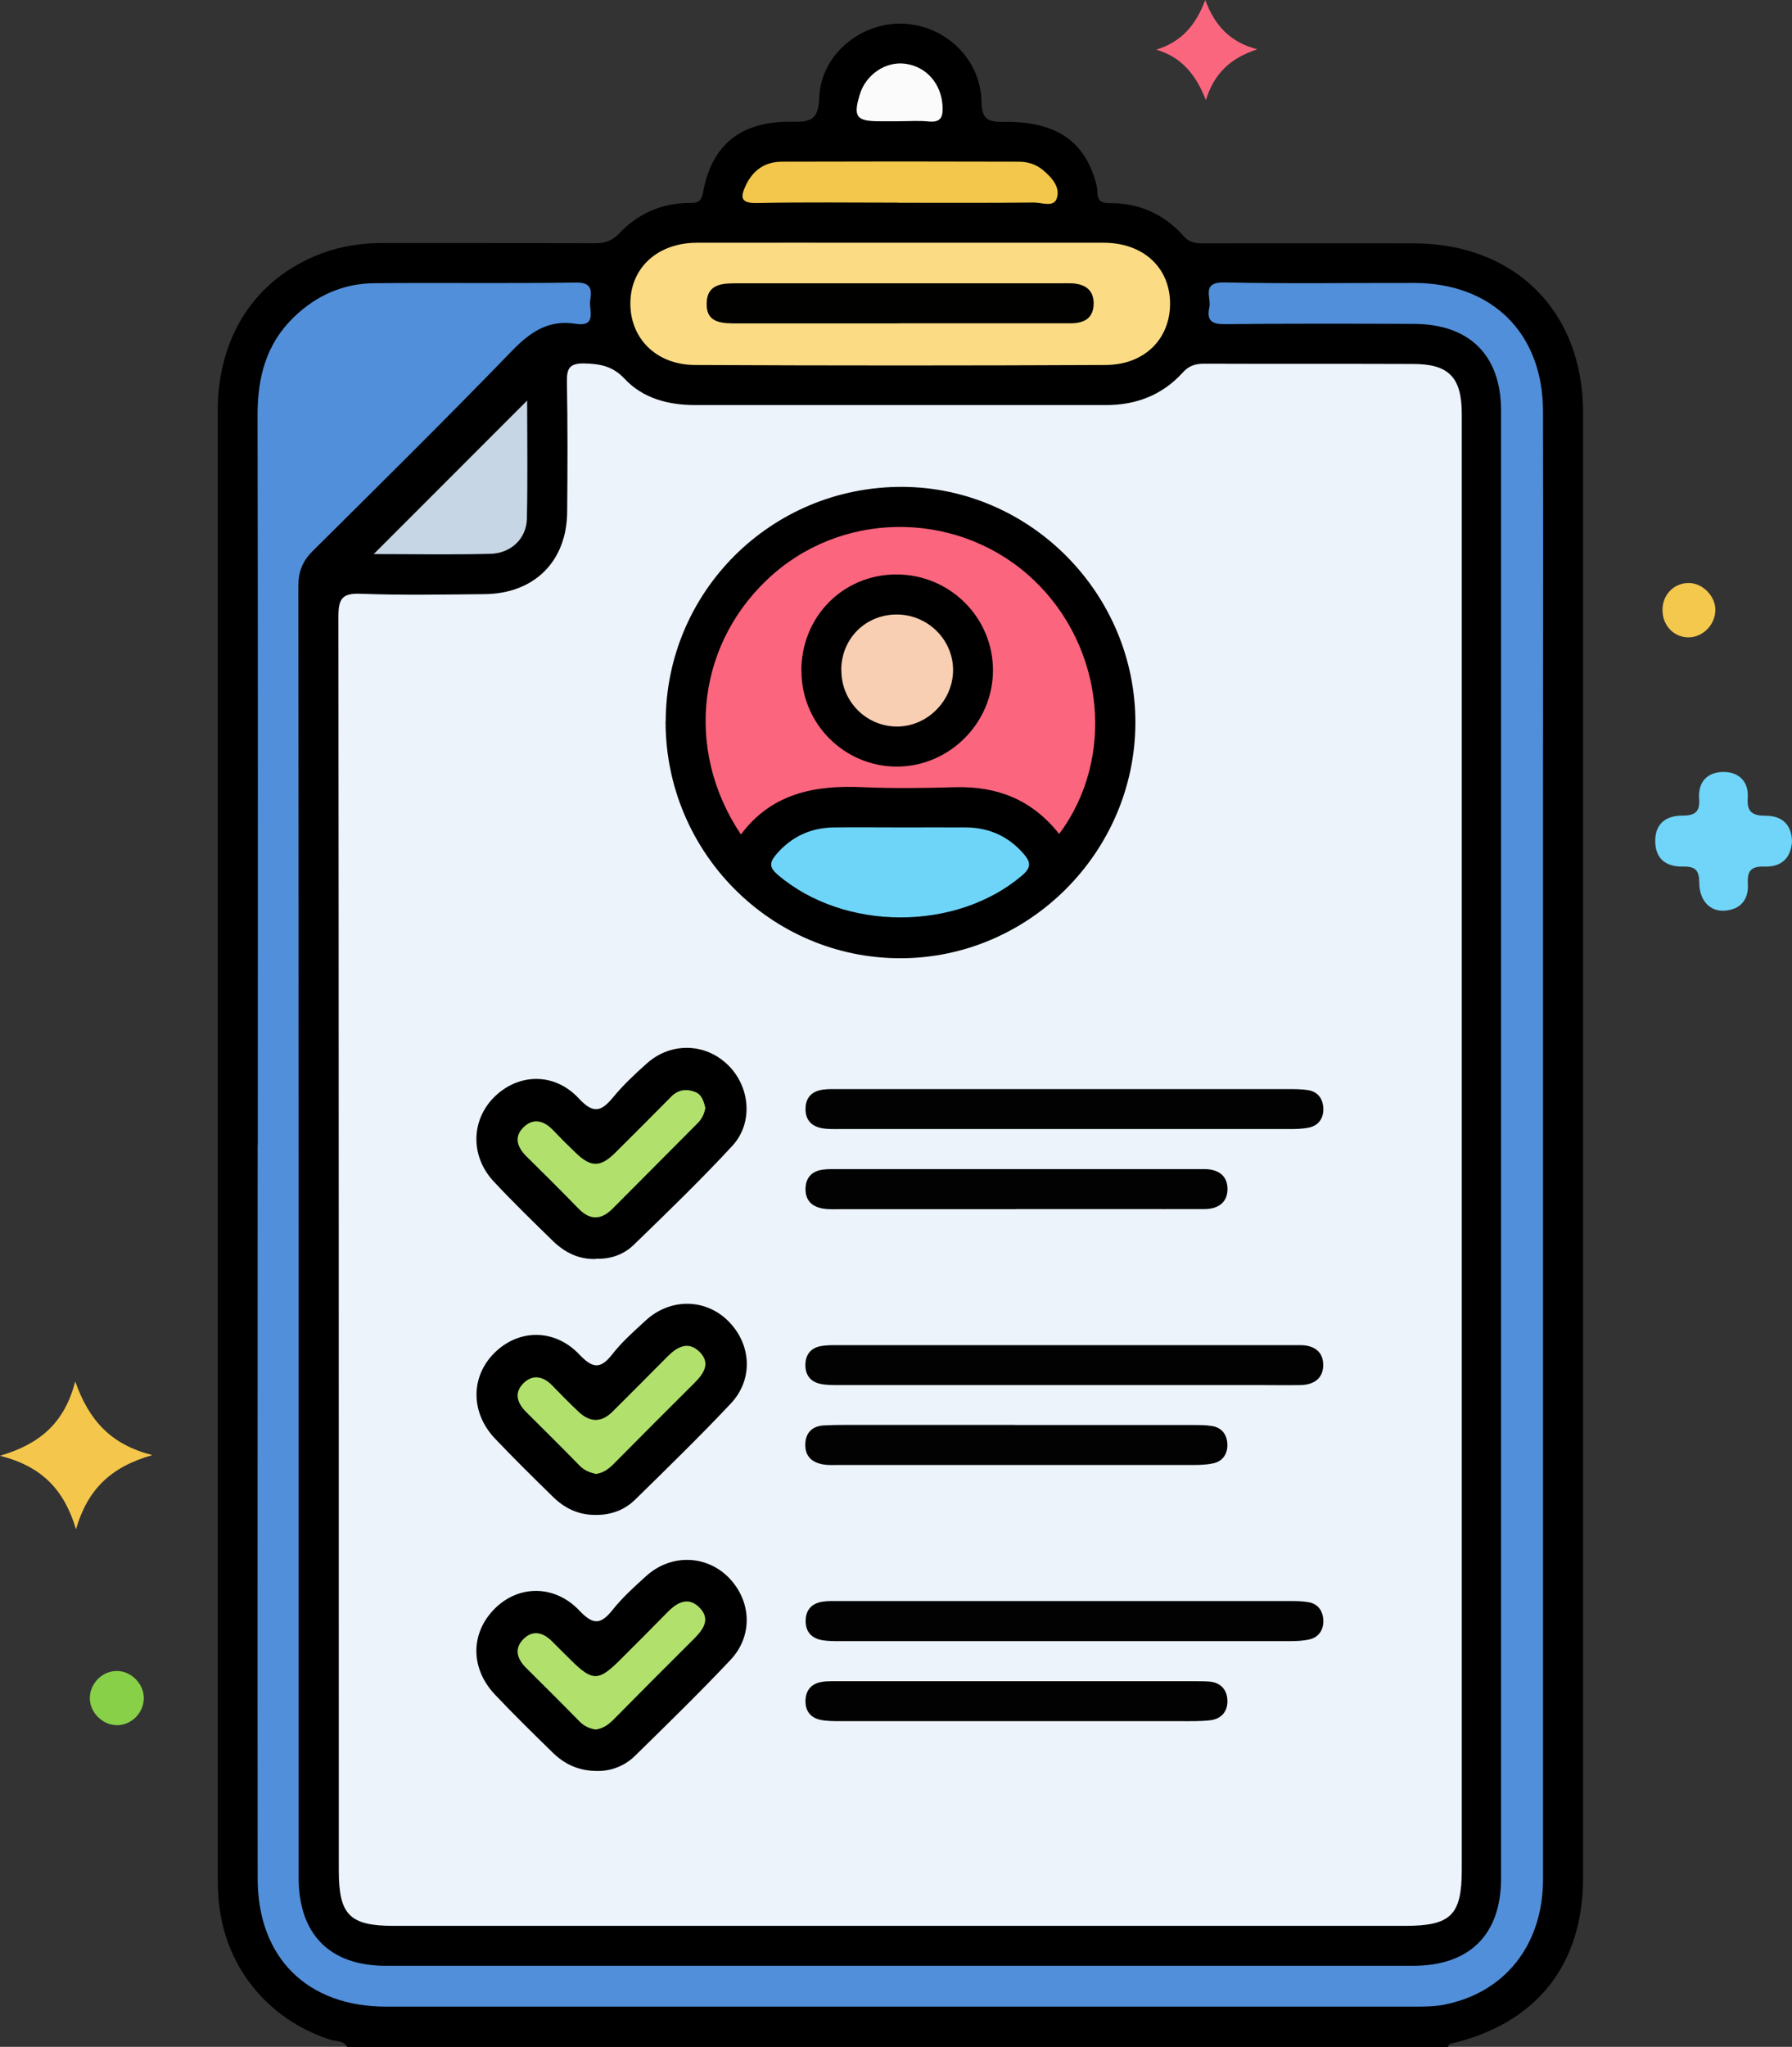
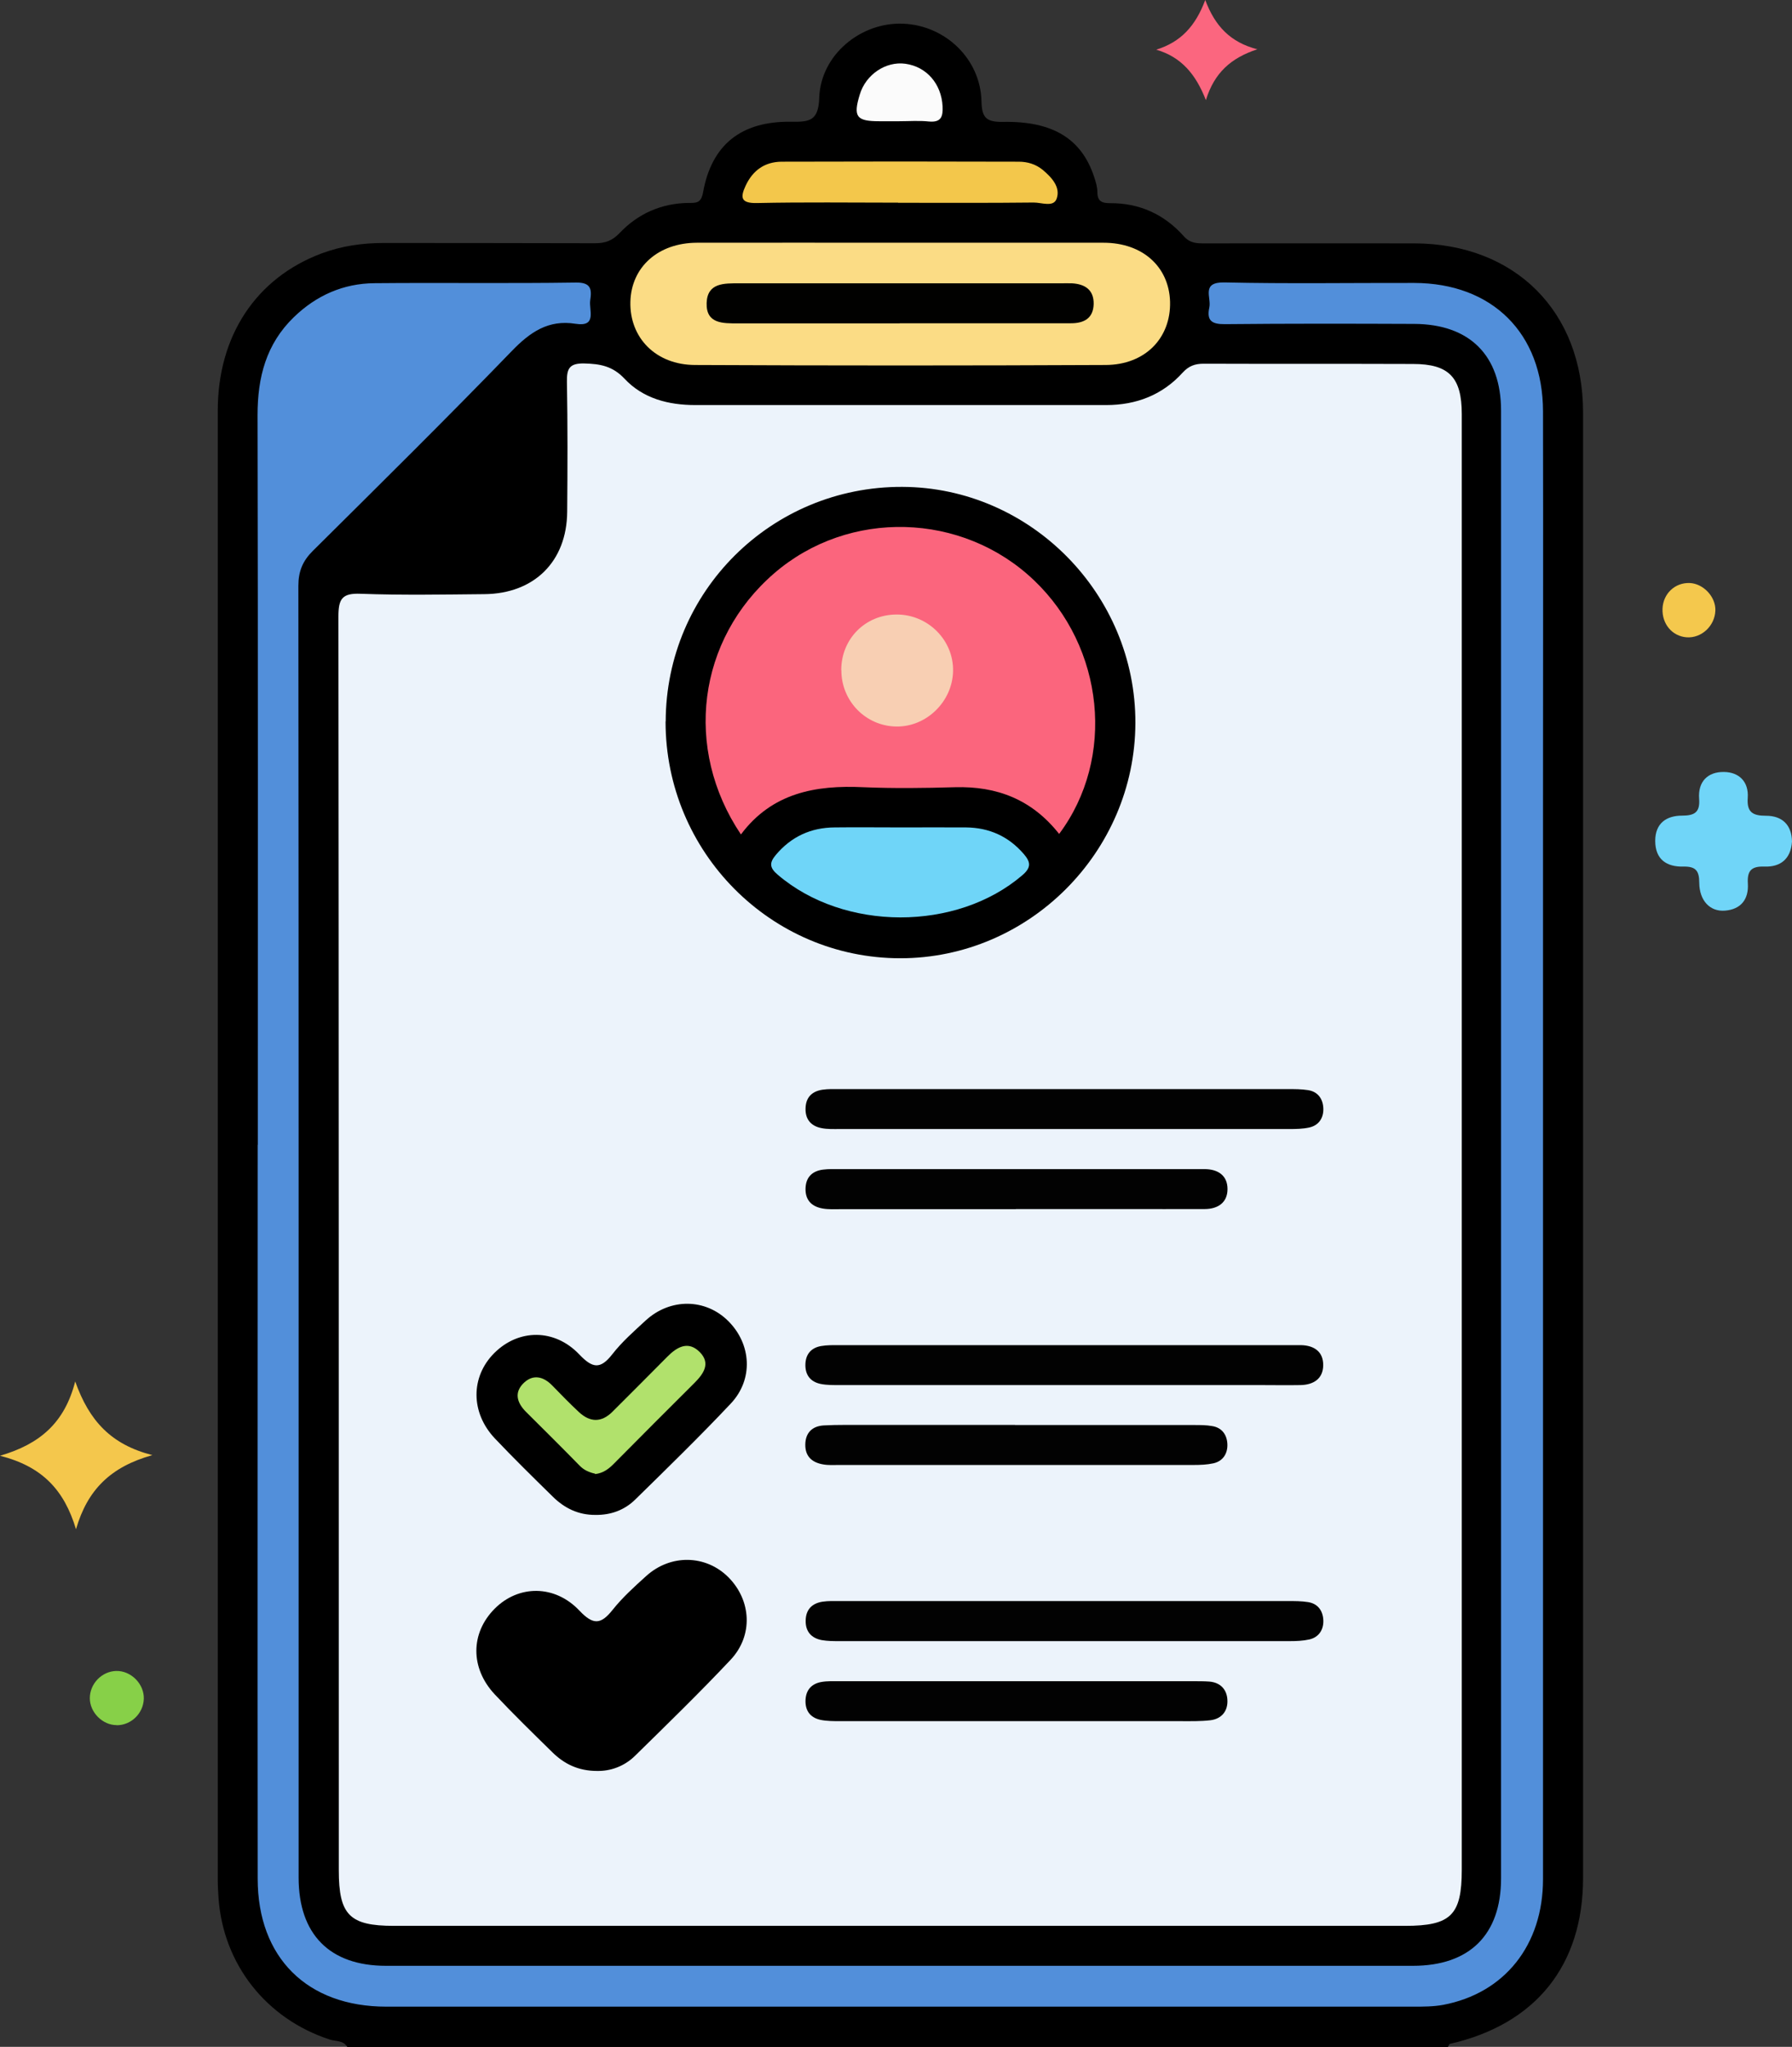
<svg xmlns="http://www.w3.org/2000/svg" id="Capa_2" data-name="Capa 2" viewBox="0 0 140.06 159.88">
  <rect x="0" y="0" width="140.06" height="159.88" fill="#333333" stroke="none" />
  <defs>
    <style>
      .cls-1 {
        fill: #020202;
      }

      .cls-1, .cls-2, .cls-3, .cls-4, .cls-5, .cls-6, .cls-7, .cls-8, .cls-9, .cls-10, .cls-11, .cls-12, .cls-13, .cls-14, .cls-15, .cls-16, .cls-17, .cls-18 {
        stroke-width: 0px;
      }

      .cls-2 {
        fill: #fbdc85;
      }

      .cls-3 {
        fill: #000;
      }

      .cls-4 {
        fill: #b1e16c;
      }

      .cls-5 {
        fill: #528fda;
      }

      .cls-6 {
        fill: #fbfbfb;
      }

      .cls-7 {
        fill: #6fd5f8;
      }

      .cls-8 {
        fill: #87d048;
      }

      .cls-9 {
        fill: #ecf3fb;
      }

      .cls-10 {
        fill: #f4c84d;
      }

      .cls-11 {
        fill: #f4c74c;
      }

      .cls-12 {
        fill: #f3c74b;
      }

      .cls-13 {
        fill: #70d5f8;
      }

      .cls-14 {
        fill: #fb667f;
      }

      .cls-15 {
        fill: #fb657d;
      }

      .cls-16 {
        fill: #010100;
      }

      .cls-17 {
        fill: #c6d6e4;
      }

      .cls-18 {
        fill: #f8cfb3;
      }
    </style>
  </defs>
  <g id="Capa_1-2" data-name="Capa 1">
    <g>
      <path class="cls-3" d="M27.14,159.88c-.32-.52-.91-.42-1.37-.57-4.96-1.62-8.32-5.87-8.69-11.05-.03-.47-.06-.94-.06-1.4,0-38.26,0-76.52,0-114.78,0-5.88,3.02-10.37,8.1-12.28,1.58-.59,3.2-.82,4.88-.82,5.51.01,11.01,0,16.52.02.79,0,1.33-.2,1.89-.78,1.45-1.53,3.27-2.34,5.41-2.37.58,0,.97.04,1.13-.82.66-3.71,2.97-5.58,6.89-5.52,1.43.02,2.13-.06,2.19-1.87.11-3.35,3.24-5.92,6.55-5.79,3.31.13,6.06,2.76,6.13,6.07.03,1.3.4,1.62,1.68,1.6,3.91-.07,6.14,1.33,7.12,4.28.13.39.26.8.26,1.21,0,.7.34.86.97.86,2.31-.02,4.26.87,5.78,2.58.51.57,1.04.56,1.65.56,5.45,0,10.91-.01,16.36,0,7.89.02,13.2,5.32,13.2,13.21,0,38.15,0,76.31,0,114.46,0,6.85-3.71,11.44-10.41,12.97-.06.01-.1.16-.15.24H27.14Z" />
      <path class="cls-13" d="M140.06,65.73c-.09,1.38-.91,2-2.15,1.96-1.06-.04-1.36.35-1.3,1.34.07,1.21-.54,2-1.78,2.1-1.17.1-2.01-.77-2.02-2.19,0-.94-.29-1.27-1.24-1.25-1.3.03-2.2-.55-2.2-2.01,0-1.38.88-1.97,2.1-1.97,1,0,1.41-.28,1.33-1.32-.1-1.34.68-2.11,1.94-2.09,1.17.01,1.95.75,1.86,2.02-.08,1.12.38,1.4,1.43,1.4,1.25,0,2.01.7,2.03,2.02Z" />
      <path class="cls-11" d="M5.88,107.91c1.09,3.07,2.8,4.93,6.03,5.75-3.25.91-5.07,2.69-5.97,5.79-.92-3.06-2.63-4.9-5.94-5.74,3.12-.91,5.05-2.57,5.88-5.81Z" />
      <path class="cls-14" d="M90.37,3.88c1.91-.59,3.07-1.84,3.83-3.88.77,2.05,1.96,3.3,4.07,3.85-2.07.68-3.36,1.84-4.02,3.97-.79-2.03-1.93-3.37-3.88-3.94Z" />
      <path class="cls-8" d="M9.11,134.75c-1.1,0-2.09-1-2.09-2.1,0-1.13.93-2.1,2.06-2.13,1.16-.03,2.2,1.02,2.16,2.18-.04,1.14-.99,2.06-2.12,2.06Z" />
      <path class="cls-10" d="M134.07,47.69c-.04,1.2-1.08,2.17-2.24,2.09-1.13-.08-1.94-1.04-1.89-2.24.05-1.17.97-2.04,2.12-2,1.07.04,2.05,1.08,2.01,2.15Z" />
      <path class="cls-9" d="M114.25,89.51c0,18.85,0,37.69,0,56.54,0,3.54-.85,4.38-4.43,4.38-26.34,0-52.69,0-79.03,0-3.47,0-4.31-.85-4.31-4.34,0-32.64,0-65.29-.03-97.93,0-1.38.28-1.84,1.74-1.78,3.22.12,6.44.06,9.66.03,3.9-.03,6.45-2.55,6.48-6.43.03-3.38.04-6.77-.02-10.15-.02-1.05.2-1.46,1.35-1.44,1.24.03,2.22.2,3.15,1.19,1.46,1.56,3.45,2.06,5.54,2.06,10.7,0,21.41,0,32.11,0,2.34,0,4.39-.78,5.98-2.54.47-.51.95-.69,1.63-.69,5.46.02,10.91,0,16.37.02,2.8,0,3.81,1.04,3.81,3.91,0,19.06,0,38.11,0,57.17Z" />
      <path class="cls-5" d="M20.15,89.43c0-19,.02-38.01-.02-57.01,0-2.95.67-5.55,2.84-7.65,1.76-1.7,3.87-2.63,6.3-2.65,5.25-.05,10.5.03,15.74-.05,1.2-.02,1.25.54,1.12,1.39-.11.77.56,2.1-1.15,1.83-2.13-.34-3.56.66-4.99,2.14-5.1,5.27-10.32,10.42-15.53,15.59-.8.79-1.14,1.6-1.14,2.74.03,33.63.02,67.27.02,100.9,0,4.43,2.43,6.89,6.82,6.89,26.76,0,53.52,0,80.28,0,4.42,0,6.88-2.43,6.88-6.83,0-38.22,0-76.43,0-114.65,0-4.31-2.46-6.75-6.78-6.77-4.94-.02-9.87-.03-14.81.02-1.04.01-1.43-.29-1.21-1.31.17-.78-.67-1.99,1.19-1.95,4.93.11,9.87.03,14.81.04,6.11.01,10.07,3.93,10.08,10.03.02,10.31,0,20.62,0,30.93,0,27.91,0,55.81,0,83.72,0,5.15-3,8.91-7.8,9.82-.76.14-1.55.14-2.33.14-26.76,0-53.52,0-80.28,0-6.17,0-10.05-3.82-10.05-10-.02-19.11,0-38.22,0-57.32Z" />
      <path class="cls-2" d="M70.36,18.96c5.3,0,10.59,0,15.89,0,3.05,0,5.12,1.87,5.2,4.61.07,2.84-1.95,4.93-5.04,4.94-10.69.05-21.39.05-32.09,0-3.07-.01-5.12-2.13-5.05-4.94.07-2.72,2.18-4.6,5.2-4.61,5.3-.01,10.59,0,15.89,0Z" />
-       <path class="cls-17" d="M41.2,31.3c0,2.93.05,6.09-.02,9.23-.04,1.54-1.23,2.69-2.86,2.73-3.09.08-6.18.02-9.11.02,3.98-3.98,7.99-7.99,11.99-11.99Z" />
      <path class="cls-12" d="M70.19,15.83c-3.68,0-7.37-.05-11.05.03-1.25.02-1.29-.44-.86-1.36.56-1.2,1.5-1.86,2.81-1.87,6.18-.02,12.35-.02,18.53,0,.69,0,1.33.19,1.88.64.7.59,1.4,1.34,1.09,2.24-.24.71-1.19.3-1.81.31-3.53.04-7.06.02-10.59.02Z" />
      <path class="cls-6" d="M70.26,9.47c-.52,0-1.04,0-1.55,0-1.78,0-2.04-.36-1.51-2.09.47-1.56,2.03-2.61,3.56-2.4,1.67.23,2.82,1.58,2.91,3.32.04.81-.11,1.28-1.07,1.19-.77-.08-1.55-.02-2.33-.02Z" />
      <path class="cls-3" d="M52.03,56.36c.02-10.17,8.27-18.36,18.48-18.33,10.03.03,18.27,8.38,18.23,18.46-.04,10.08-8.33,18.36-18.37,18.36-10.13,0-18.36-8.3-18.35-18.5Z" />
      <path class="cls-3" d="M46.67,138.33c-1.49,0-2.58-.56-3.49-1.45-1.52-1.49-3.05-2.98-4.51-4.53-1.93-2.06-1.9-4.79-.01-6.69,1.86-1.87,4.7-1.9,6.64.16,1.06,1.12,1.66,1.08,2.57-.06.77-.97,1.71-1.82,2.63-2.65,1.92-1.74,4.68-1.67,6.44.1,1.79,1.81,1.94,4.55.16,6.44-2.42,2.57-4.96,5.04-7.48,7.51-.84.82-1.92,1.19-2.94,1.17Z" />
      <path class="cls-3" d="M46.53,118.33c-1.33.01-2.42-.53-3.33-1.43-1.52-1.49-3.04-2.98-4.51-4.53-1.92-2.02-1.92-4.83-.05-6.69,1.89-1.88,4.7-1.92,6.64.12,1.02,1.07,1.63,1.19,2.57-.01.76-.98,1.71-1.81,2.63-2.66,1.92-1.75,4.67-1.71,6.44.06,1.81,1.8,1.98,4.55.2,6.44-2.42,2.57-4.96,5.04-7.48,7.51-.84.82-1.91,1.21-3.1,1.19Z" />
-       <path class="cls-3" d="M46.56,98.34c-1.33.04-2.42-.51-3.34-1.4-1.56-1.52-3.13-3.05-4.62-4.64-1.84-1.96-1.8-4.76,0-6.58,1.89-1.9,4.73-1.98,6.64.08,1.13,1.22,1.75,1.04,2.68-.09.79-.96,1.71-1.82,2.64-2.65,1.88-1.67,4.55-1.6,6.32.11,1.75,1.69,2.02,4.53.36,6.33-2.47,2.67-5.09,5.2-7.7,7.73-.79.77-1.84,1.14-2.99,1.09Z" />
      <path class="cls-1" d="M83.09,85.07c5.86,0,11.73,0,17.59,0,.52,0,1.04,0,1.55.08.79.12,1.17.7,1.2,1.42.03.72-.33,1.33-1.1,1.5-.5.11-1.03.12-1.54.12-11.73,0-23.45,0-35.18,0-.47,0-.94.02-1.39-.07-.81-.15-1.28-.67-1.26-1.52.01-.86.48-1.35,1.31-1.48.46-.07.93-.05,1.4-.05,5.81,0,11.62,0,17.43,0Z" />
      <path class="cls-1" d="M83.12,108.19c-5.81,0-11.62,0-17.43,0-.52,0-1.05.01-1.55-.09-.82-.17-1.23-.73-1.19-1.58.04-.78.48-1.25,1.23-1.38.46-.08.93-.07,1.39-.07,11.73,0,23.45,0,35.18,0,.31,0,.62,0,.93,0,1.04.02,1.75.52,1.74,1.57-.01,1.06-.76,1.53-1.78,1.55-1.04.02-2.08,0-3.11,0-5.14,0-10.27,0-15.41,0Z" />
      <path class="cls-1" d="M83.09,125.06c5.86,0,11.72,0,17.59,0,.52,0,1.04,0,1.55.08.79.12,1.17.7,1.2,1.42.03.72-.34,1.33-1.1,1.5-.5.11-1.03.13-1.54.13-11.72,0-23.45,0-35.17,0-.47,0-.94,0-1.39-.08-.81-.15-1.28-.67-1.26-1.52.01-.86.49-1.35,1.31-1.48.46-.07.93-.05,1.4-.05,5.81,0,11.62,0,17.43,0Z" />
      <path class="cls-1" d="M79.4,94.45c-4.56,0-9.13,0-13.69,0-.47,0-.94.03-1.4-.05-.88-.15-1.39-.67-1.35-1.61.04-.86.54-1.32,1.36-1.43.46-.06.93-.04,1.4-.04,9.18,0,18.36,0,27.54,0,.31,0,.62,0,.93,0,1.03.02,1.75.51,1.75,1.56,0,1.05-.74,1.55-1.76,1.56-2.13.01-4.25,0-6.38,0-2.8,0-5.6,0-8.4,0Z" />
      <path class="cls-1" d="M79.34,111.31c4.67,0,9.34,0,14,0,.47,0,.94,0,1.39.08.79.12,1.17.7,1.2,1.41.03.72-.33,1.33-1.09,1.5-.5.11-1.03.13-1.54.13-9.23,0-18.46,0-27.7,0-.41,0-.84.03-1.24-.04-.87-.14-1.43-.61-1.42-1.55.01-.94.56-1.45,1.45-1.5,1.09-.06,2.18-.03,3.27-.04,3.89,0,7.78,0,11.67,0Z" />
      <path class="cls-1" d="M79.52,134.44c-4.62,0-9.23,0-13.85,0-.52,0-1.05,0-1.54-.1-.82-.18-1.22-.74-1.17-1.59.05-.78.5-1.24,1.24-1.37.46-.08.93-.06,1.4-.06,9.23,0,18.46,0,27.69,0,.41,0,.83,0,1.24.03.85.07,1.35.61,1.4,1.4.06.88-.43,1.51-1.33,1.62-.77.09-1.55.07-2.33.07-4.25,0-8.51,0-12.76,0Z" />
      <path class="cls-16" d="M70.31,25.26c-4.21,0-8.41,0-12.62,0-1.19,0-2.51.04-2.46-1.59.05-1.59,1.37-1.54,2.55-1.54,8.36,0,16.72,0,25.08,0,.31,0,.62-.01.93,0,1.01.06,1.71.51,1.69,1.62-.03,1.11-.75,1.5-1.77,1.5-4.46,0-8.93,0-13.39,0Z" />
      <path class="cls-15" d="M82.78,65.14c-2.13-2.7-4.87-3.74-8.14-3.65-2.39.07-4.78.1-7.16,0-3.75-.18-7.15.45-9.57,3.69-4.51-6.71-3.39-15.23,2.6-20.4,5.83-5.03,14.7-4.79,20.3.54,5.51,5.24,6.4,13.9,1.97,19.82Z" />
      <path class="cls-7" d="M70.38,64.63c1.71,0,3.42-.01,5.13,0,1.8.02,3.31.69,4.51,2.08.53.62.6,1.04-.11,1.65-5.14,4.41-13.95,4.4-19.13-.04-.64-.54-.65-.93-.16-1.52,1.21-1.45,2.76-2.16,4.62-2.17,1.71-.02,3.42,0,5.13,0Z" />
-       <path class="cls-4" d="M46.51,135.09c-.47-.09-.87-.27-1.22-.63-1.38-1.41-2.78-2.8-4.18-4.19-.67-.67-.94-1.45-.25-2.19.74-.79,1.57-.6,2.3.14.47.48.96.95,1.44,1.43,1.69,1.68,2.17,1.69,3.82.05,1.25-1.25,2.5-2.49,3.74-3.76.78-.8,1.66-1.26,2.54-.34.85.89.26,1.69-.46,2.41-2.1,2.09-4.19,4.18-6.27,6.29-.42.42-.86.74-1.46.8Z" />
      <path class="cls-4" d="M46.51,115.11c-.45-.1-.86-.27-1.2-.62-1.38-1.41-2.78-2.8-4.18-4.19-.74-.73-.97-1.55-.17-2.3.72-.67,1.52-.48,2.2.22.69.71,1.38,1.42,2.1,2.09.86.79,1.74.82,2.6-.03,1.43-1.43,2.87-2.86,4.29-4.3.78-.79,1.65-1.27,2.55-.36.86.88.29,1.69-.43,2.41-2.1,2.09-4.19,4.18-6.28,6.29-.41.42-.85.75-1.47.82Z" />
-       <path class="cls-4" d="M55.13,86.53c-.08.48-.28.89-.63,1.23-2.2,2.21-4.4,4.42-6.6,6.63-.89.9-1.76.96-2.68.02-1.34-1.38-2.7-2.73-4.07-4.08-.73-.72-1.01-1.54-.21-2.3.78-.74,1.6-.48,2.31.27.57.6,1.16,1.19,1.76,1.76,1.16,1.12,1.91,1.13,3.05.01,1.48-1.46,2.94-2.94,4.4-4.41.54-.55,1.19-.63,1.86-.37.54.2.68.74.81,1.24Z" />
-       <path class="cls-3" d="M62.63,52.44c-.02-4.24,3.23-7.56,7.42-7.57,4.18,0,7.55,3.34,7.56,7.48,0,4.13-3.42,7.54-7.54,7.53-4.09-.02-7.41-3.34-7.43-7.44Z" />
+       <path class="cls-4" d="M55.13,86.53Z" />
      <path class="cls-18" d="M65.75,52.35c0-2.45,1.88-4.34,4.32-4.35,2.46-.01,4.48,2.01,4.42,4.44-.06,2.37-2.08,4.34-4.43,4.31-2.39-.03-4.31-1.99-4.3-4.4Z" />
    </g>
  </g>
</svg>